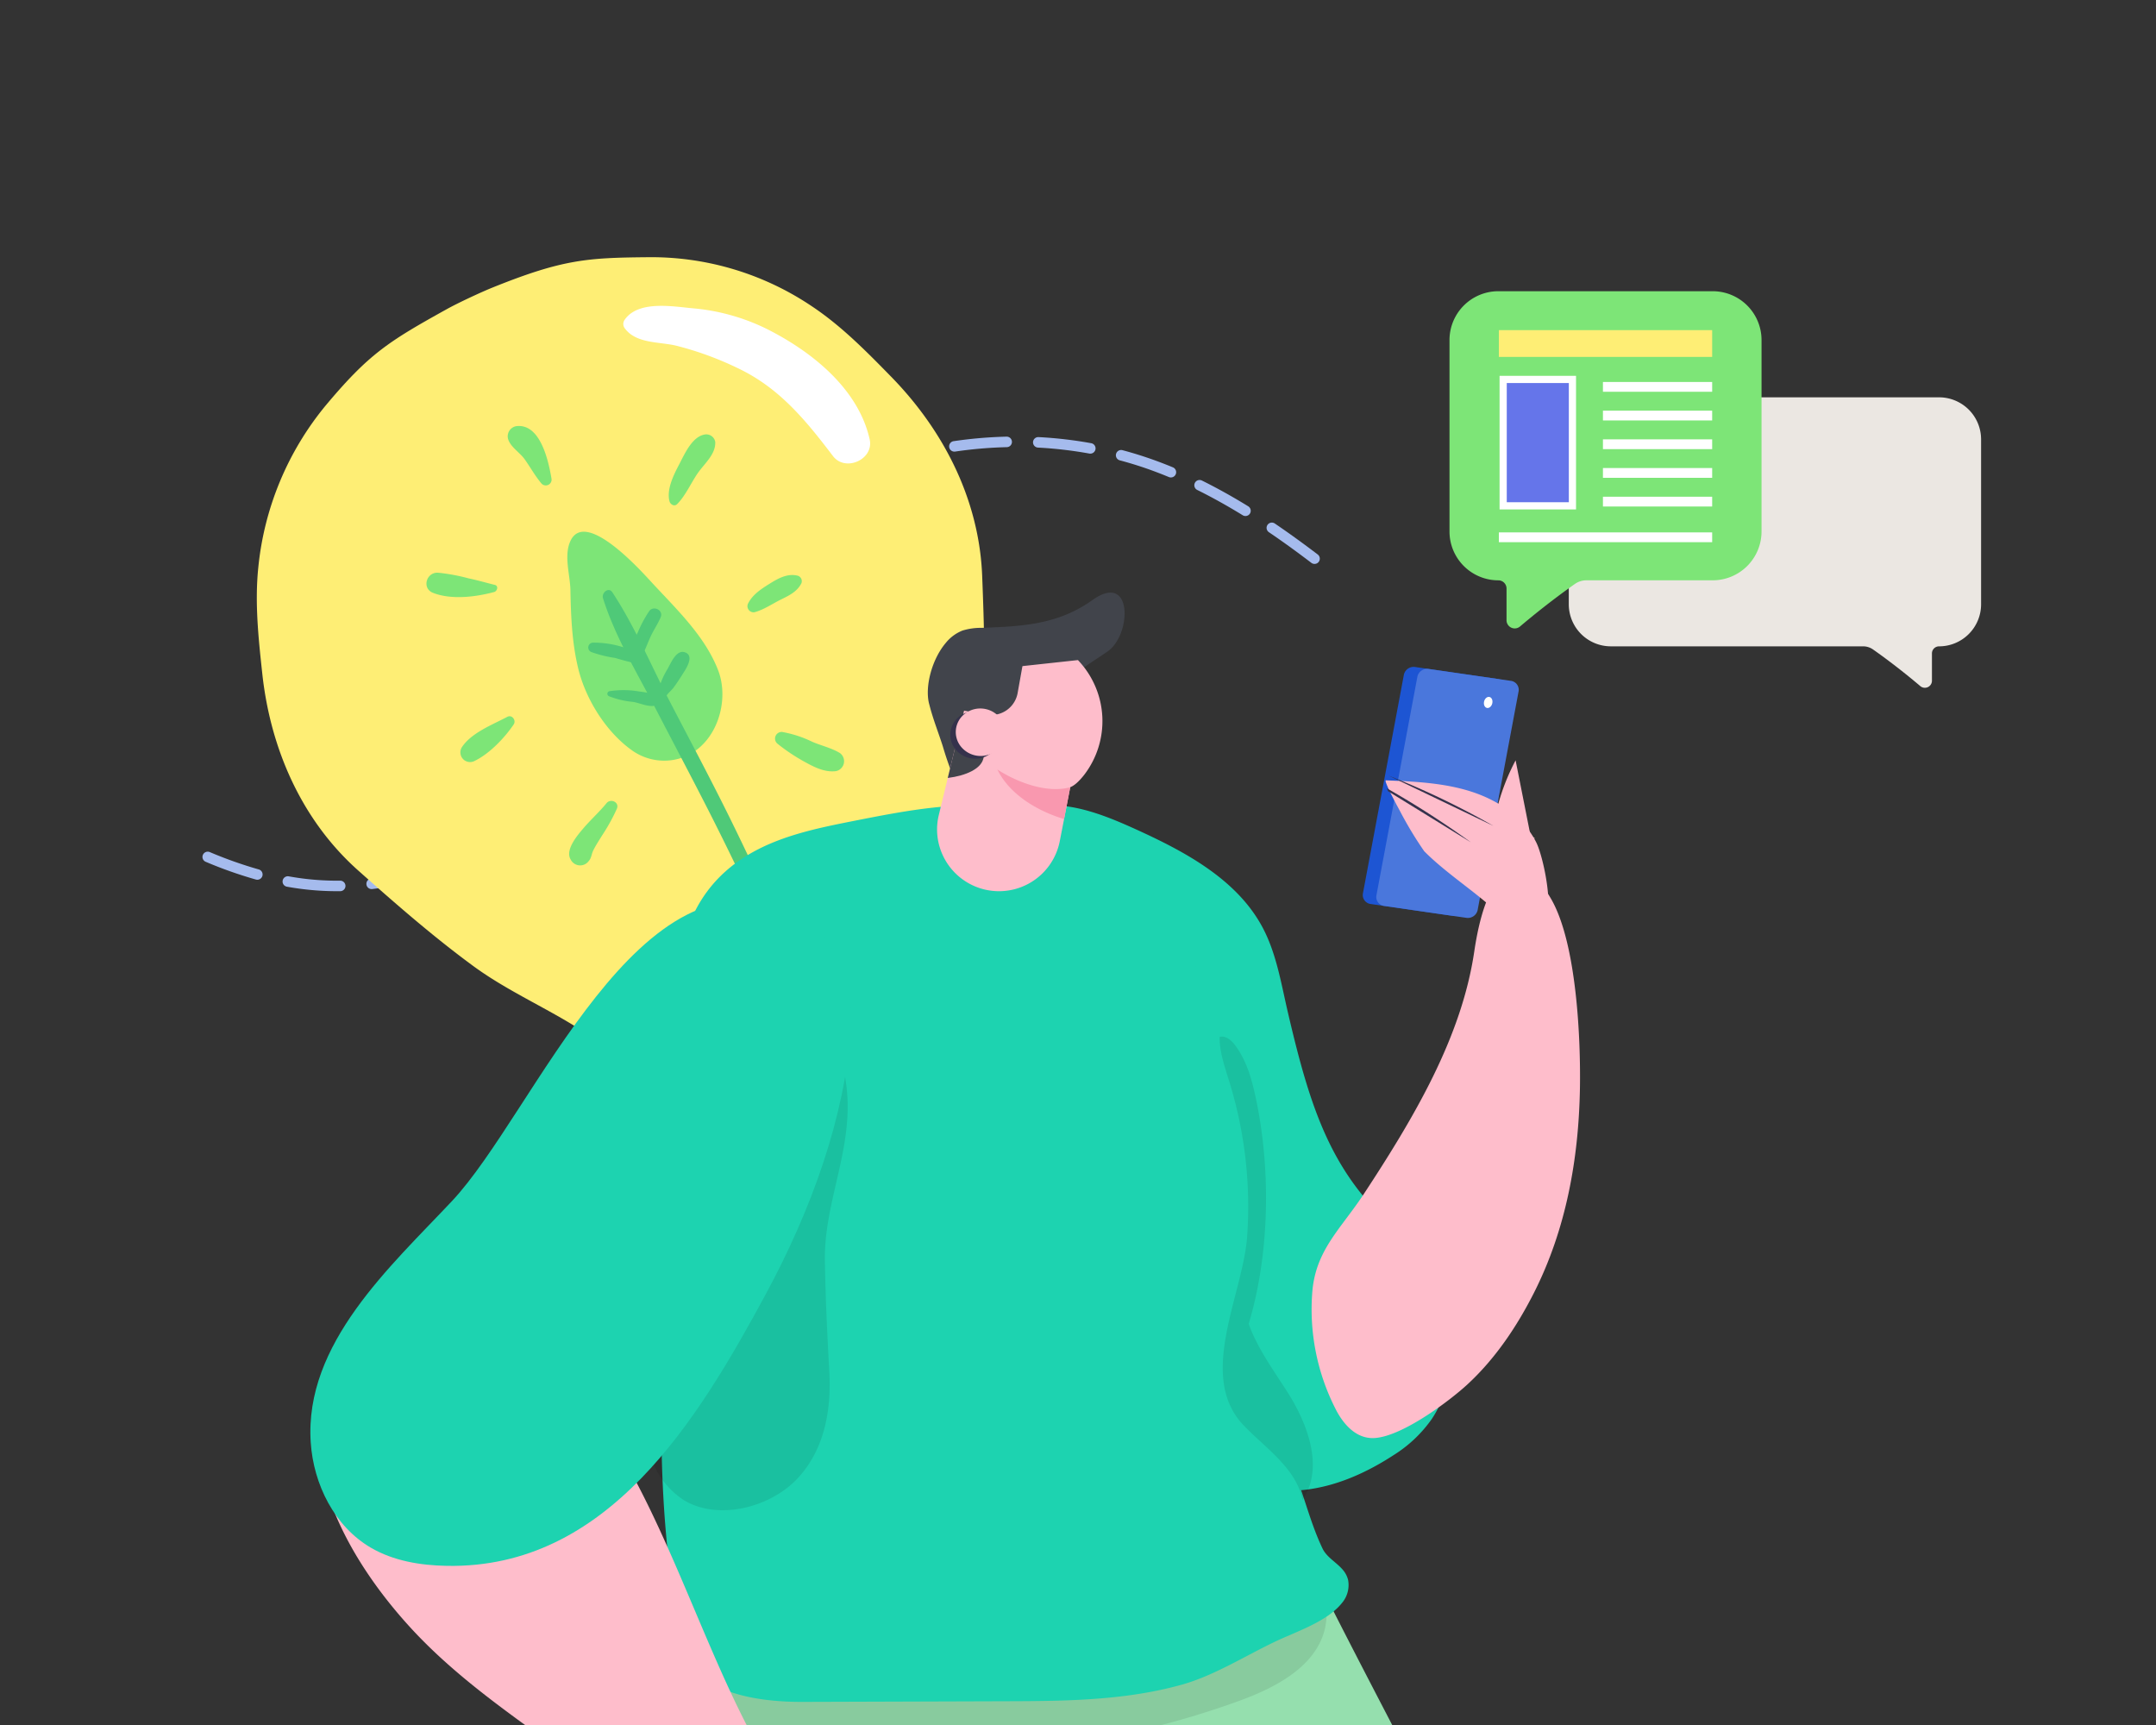
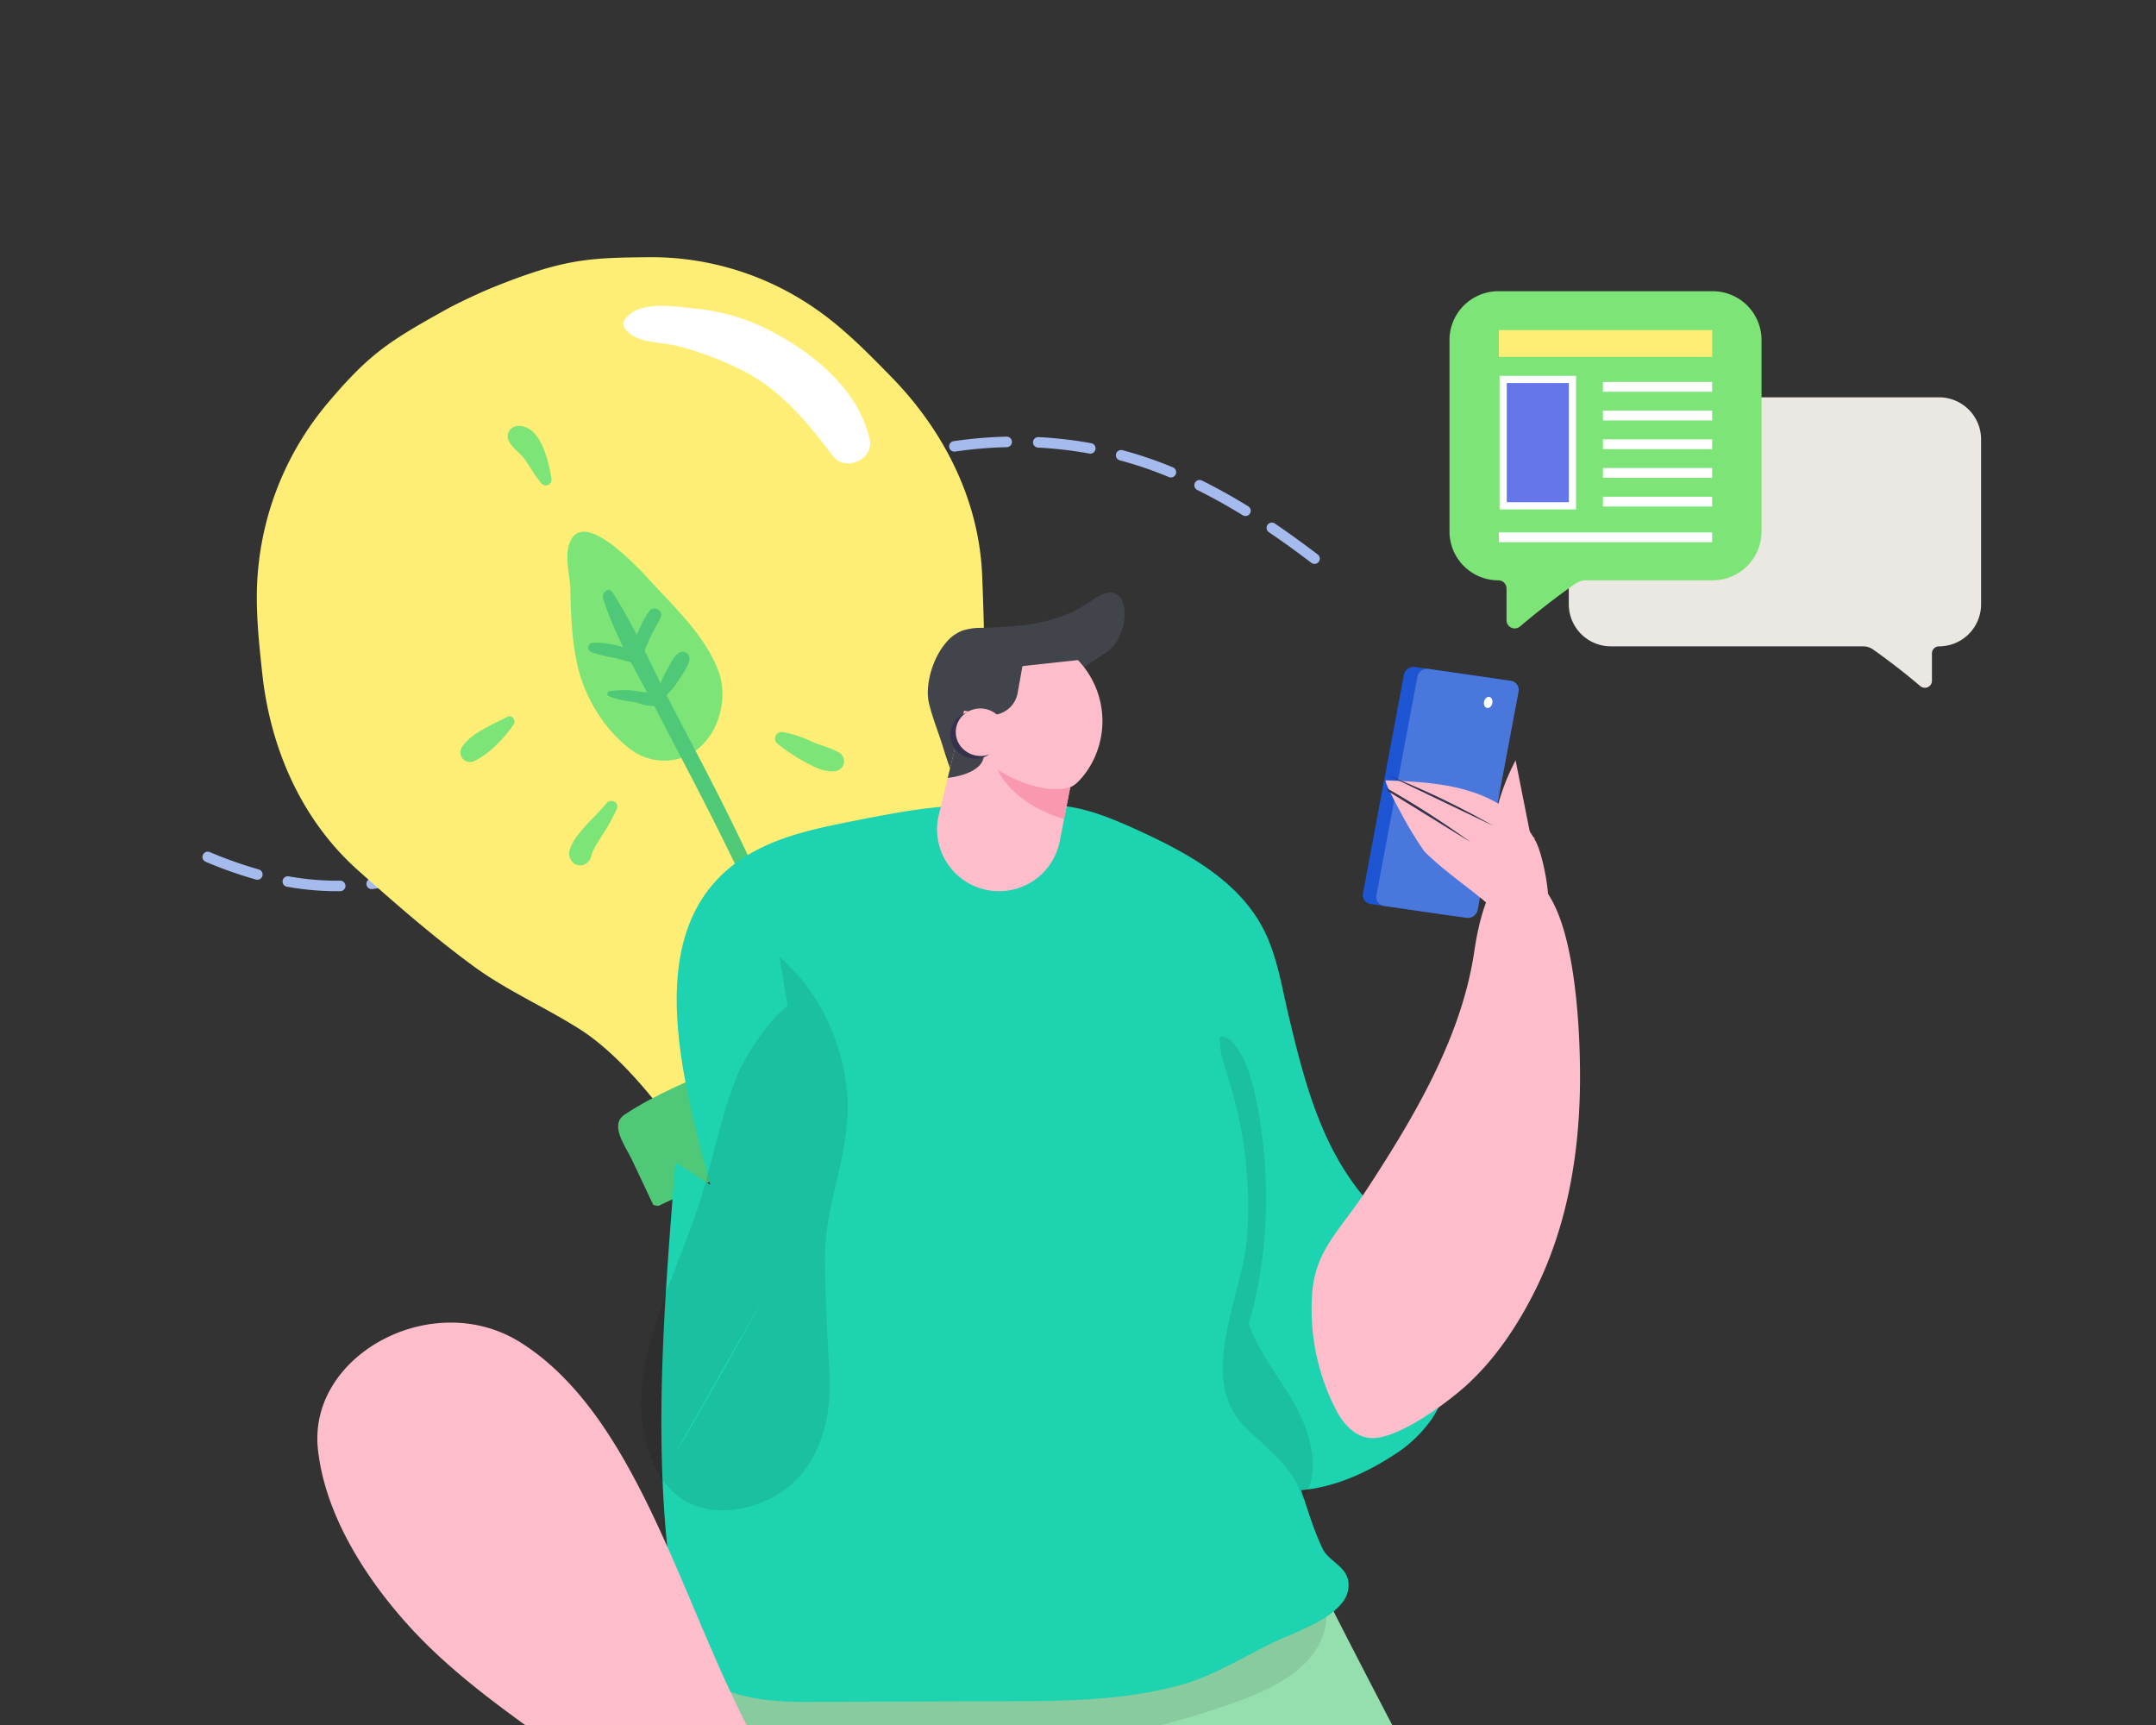
<svg xmlns="http://www.w3.org/2000/svg" id="Layer_1" data-name="Layer 1" viewBox="0 0 500 400">
  <rect x="0" y="0" width="500" height="400" fill="#333333" stroke="none" />
  <defs>
    <style>.cls-1{fill:none;}.cls-2{clip-path:url(#clip-path);}.cls-3{fill:#a5bbed;}.cls-4{fill:#feee75;}.cls-5{fill:#7de577;}.cls-6{fill:#4fc978;}.cls-7{fill:#00421c;}.cls-8{fill:#fff;}.cls-9{fill:#1dd3b0;}.cls-10{fill:#95dfae;}.cls-11{opacity:0.09;isolation:isolate;}.cls-12{fill:#febdcb;}.cls-13{fill:#1d55d3;}.cls-14{fill:#4a77dc;}.cls-15{fill:#35324c;}.cls-16{fill:#41444b;}.cls-17{fill:#f998af;}.cls-18{fill:#ebe7e2;}.cls-19{fill:#6575ea;stroke:#fff;stroke-miterlimit:10;stroke-width:1.669px;}</style>
    <clipPath id="clip-path">
      <rect class="cls-1" x="38.873" y="44.402" width="478.255" height="357.186" />
    </clipPath>
  </defs>
  <g id="Groupe_6837" data-name="Groupe 6837">
    <g class="cls-2">
      <g id="Groupe_6836" data-name="Groupe 6836">
        <g id="Groupe_6835" data-name="Groupe 6835">
          <g id="Groupe_6586" data-name="Groupe 6586">
            <g id="Groupe_6585" data-name="Groupe 6585">
              <path id="Tracé_7326" data-name="Tracé 7326" class="cls-3" d="M70.106,203.697a62.887,62.887,0,0,0,8.781.517,1.219,1.219,0,0,1,.024,2.438,65.199,65.199,0,0,1-9.121-.538q-1.627-.211-3.232-.5a1.219,1.219,0,1,1,.427-2.4Q68.537,203.492,70.106,203.697Z" />
              <path id="Tracé_7327" data-name="Tracé 7327" class="cls-3" d="M295.661,121.406c3.173,2.151,6.423,4.5,9.934,7.169a1.219,1.219,0,0,1-1.477,1.94h0c-3.475-2.647-6.689-4.967-9.824-7.091a1.219,1.219,0,1,1,1.323-2.048Q295.639,121.39,295.661,121.406Z" />
              <path id="Tracé_7328" data-name="Tracé 7328" class="cls-3" d="M277.106,113.066a1.219,1.219,0,0,1,1.63-1.638c3.5,1.733,7.119,3.745,10.743,5.976a1.218,1.218,0,0,1-1.278,2.074h0c-3.56-2.191-7.108-4.164-10.547-5.866A1.216,1.216,0,0,1,277.106,113.066Z" />
              <path id="Tracé_7329" data-name="Tracé 7329" class="cls-3" d="M97.718,201.201a1.2,1.2,0,0,1,1.515.765l.011.035a1.214,1.214,0,0,1-.792,1.523l-.008.003a67.887,67.887,0,0,1-12.106,2.63,1.218,1.218,0,0,1-1.237-.662,1.187,1.187,0,0,1-.119-.4,1.219,1.219,0,0,1,1.06-1.358A65.769,65.769,0,0,0,97.718,201.201Z" />
              <path id="Tracé_7330" data-name="Tracé 7330" class="cls-3" d="M103.808,200.285a1.218,1.218,0,0,1,.622-1.606l.001-.001q1.49-.66,2.948-1.39a63.201,63.201,0,0,0,7.481-4.419,1.216,1.216,0,0,1,1.692.307l.002.003a1.231,1.231,0,0,1-.311,1.7,65.463,65.463,0,0,1-7.77,4.592q-1.509.757-3.058,1.439a1.217,1.217,0,0,1-1.581-.568A.35.35,0,0,1,103.808,200.285Z" />
              <path id="Tracé_7331" data-name="Tracé 7331" class="cls-3" d="M120.403,190.192a1.182,1.182,0,0,1-.167-.249,1.218,1.218,0,0,1,.294-1.468,83.186,83.186,0,0,0,8.456-8.5,1.218,1.218,0,1,1,1.838,1.6h0a84.794,84.794,0,0,1-8.7,8.75,1.217,1.217,0,0,1-1.716-.128Z" />
              <path id="Tracé_7332" data-name="Tracé 7332" class="cls-3" d="M196.152,112.004q-2.2.971-4.343,2.046c-2.157,1.082-4.287,2.255-6.331,3.487a1.22,1.22,0,0,1-1.674-.415.93.93,0,0,1-.045-.083,1.217,1.217,0,0,1,.461-1.587c2.1-1.265,4.283-2.469,6.5-3.579q2.2-1.1,4.453-2.1a1.159,1.159,0,0,1,1.607.623,1.219,1.219,0,0,1-.625,1.607Z" />
              <path id="Tracé_7333" data-name="Tracé 7333" class="cls-3" d="M179.451,121.499a88.869,88.869,0,0,0-9.272,7.631,1.217,1.217,0,0,1-1.72-.047l-.002-.002a1.235,1.235,0,0,1-.2-.29,1.218,1.218,0,0,1,.252-1.431,90.976,90.976,0,0,1,9.527-7.844,1.219,1.219,0,0,1,1.441,1.966l-.023.017Z" />
              <path id="Tracé_7334" data-name="Tracé 7334" class="cls-3" d="M214.424,106.021a99.182,99.182,0,0,0-11.564,3.32,1.219,1.219,0,0,1-1.5-.6,1.519,1.519,0,0,1-.061-.143,1.218,1.218,0,0,1,.742-1.554,101.92,101.92,0,0,1,11.847-3.4,1.219,1.219,0,0,1,.531,2.38h0Z" />
              <path id="Tracé_7335" data-name="Tracé 7335" class="cls-3" d="M240.725,103.789a1.218,1.218,0,1,1,.127-2.433,96.393,96.393,0,0,1,12.247,1.422,1.22,1.22,0,0,1-.436,2.4h0A94.043,94.043,0,0,0,240.725,103.789Z" />
              <path id="Tracé_7336" data-name="Tracé 7336" class="cls-3" d="M144.97,160.104a1.235,1.235,0,0,1-.419-.472,1.219,1.219,0,0,1,.072-1.215l.847-1.291c1.953-2.969,3.909-5.941,5.915-8.874a1.219,1.219,0,1,1,2.045,1.328q-.016.025-.034.049c-2,2.92-3.945,5.879-5.89,8.837l-.848,1.289A1.219,1.219,0,0,1,144.97,160.104Z" />
              <path id="Tracé_7337" data-name="Tracé 7337" class="cls-3" d="M221.524,104.71a1.22,1.22,0,1,1-.354-2.414h0a101.225,101.225,0,0,1,12.282-1.045,1.219,1.219,0,0,1,.057,2.437A98.249,98.249,0,0,0,221.524,104.71Z" />
              <path id="Tracé_7338" data-name="Tracé 7338" class="cls-3" d="M142.274,164.166a1.214,1.214,0,0,1,.332,1.685l-.006.009c-2.675,3.965-4.937,7.135-7.117,9.981a1.22,1.22,0,0,1-1.935-1.485c2.15-2.8,4.385-5.936,7.035-9.86a1.218,1.218,0,0,1,1.691-.329Z" />
              <path id="Tracé_7339" data-name="Tracé 7339" class="cls-3" d="M59.984,201.599a1.218,1.218,0,0,1-.609,2.359q-.026-.007-.052-.015a98.278,98.278,0,0,1-11.618-4.106,1.22,1.22,0,0,1-.655-1.596l.002-.004a1.219,1.219,0,0,1,1.596-.653l.004.002A96.898,96.898,0,0,0,59.984,201.599Z" />
              <path id="Tracé_7340" data-name="Tracé 7340" class="cls-3" d="M165.063,132.581a1.22,1.22,0,0,1,.094,1.72c-2.475,2.765-4.95,5.837-7.565,9.392a1.218,1.218,0,0,1-1.963-1.443c2.662-3.621,5.185-6.751,7.714-9.573a1.217,1.217,0,0,1,1.718-.097Z" />
              <path id="Tracé_7341" data-name="Tracé 7341" class="cls-3" d="M268.01,106.812q2.018.736,4,1.557a1.219,1.219,0,0,1-.933,2.253q-1.932-.8-3.9-1.523c-2.436-.889-4.95-1.68-7.471-2.35a1.218,1.218,0,0,1,.597-2.362l.029.008C262.922,105.084,265.506,105.899,268.01,106.812Z" />
            </g>
          </g>
          <g id="Groupe_6601" data-name="Groupe 6601">
            <path id="Tracé_7342" data-name="Tracé 7342" class="cls-4" d="M226.241,224.47c-2.034-8.579-3.769-19.272-2.662-28.076,1.192-9.465,3.841-18.75,4.359-28.286.627-11.54.293-23.086-.162-34.6-.7-17.622-8.922-33.7-21.115-46.162-5.76-5.886-11.577-11.819-18.475-16.388a66.68,66.68,0,0,0-38.092-11.314c-13.9.131-19.629.478-35.952,7.067-2.687,1.084-7.95,3.545-10.483,4.952-13.546,7.516-18.081,10.37-28.104,22.333a69.825,69.825,0,0,0-15.649,37.548c-.854,8.23.034,16.49.922,24.679,1.882,17.335,9.07,33.9,22.24,45.63,8.606,7.668,17.312,15.259,26.622,22.106,7.693,5.658,16.548,9.51,24.615,14.6,7.5,4.737,14.658,12.871,19.992,19.891Z" />
            <g id="Groupe_6587" data-name="Groupe 6587">
-               <path id="Tracé_7343" data-name="Tracé 7343" class="cls-5" d="M174.987,141.964c2.158-.583,4.078-1.931,6.073-2.917,1.893-.934,3.843-1.857,4.8-3.816a1.329,1.329,0,0,0-.777-1.712l-.009-.003c-2.362-.642-4.56.571-6.539,1.807s-4.079,2.575-5.105,4.745a1.426,1.426,0,0,0,1.556,1.9Z" />
-             </g>
+               </g>
            <path id="Tracé_7344" data-name="Tracé 7344" class="cls-5" d="M134.119,155.104c-1.466-5.969-1.714-12.135-1.832-18.253-.069-3.565-1.573-7.989,0-11.4,3.517-7.62,16.693,7.267,19.054,9.82,5.629,6.084,12.125,12.227,15.189,20.113,2.687,6.917-.116,16.625-7.339,19.915a12.815,12.815,0,0,1-12.655-1.328C140.571,169.731,135.859,162.181,134.119,155.104Z" />
            <path id="Tracé_7345" data-name="Tracé 7345" class="cls-6" d="M244.075,234.296c.088-2.709-2.679-5.96-4.023-8.779-1.043-2.181-1.712-4.833-3.345-6.676-2.273-2.566-4.082-.774-6.919.406-13.167,5.475-26.123,11.378-39.027,17.484-7.5,3.548-14.983,7.231-22.616,10.373-7.806,3.214-16.211,6.672-23.266,11.338-3.64,2.407.147,7.259,1.683,10.508q2.46,5.214,4.923,10.426c.35.118,1.208.391,1.469.129l39.082-18.448c16.457-7.768,33.539-14.824,49.59-23.407C243.364,236.719,244.034,235.567,244.075,234.296Z" />
            <g id="Groupe_6588" data-name="Groupe 6588">
              <path id="Tracé_7346" data-name="Tracé 7346" class="cls-6" d="M139.846,138.727c2.763,8.819,7.844,17.2,12.085,25.382,4.614,8.9,9.325,17.744,13.828,26.7,4.457,8.862,8.685,17.839,12.874,26.829,3.779,8.11,6.916,18.29,12.7,25.164a.77.77,0,0,0,1.341-.614c-.743-4.05-2.721-7.681-4.393-11.418q-3.26-7.282-6.558-14.547c-4.108-9.029-8.259-18.037-12.657-26.928-4.44-8.983-9.163-17.827-13.783-26.718-4.341-8.349-8.081-17.365-13.264-25.221-.88-1.334-2.57.113-2.175,1.374Z" />
            </g>
            <g id="Groupe_6589" data-name="Groupe 6589">
              <path id="Tracé_7347" data-name="Tracé 7347" class="cls-6" d="M137.125,151.196a28.968,28.968,0,0,0,5.579,1.379,54.83,54.83,0,0,0,5.313,1.361.8.8,0,0,0,.8-1.112c-.824-1.6-2.838-2.338-4.467-2.8a22.828,22.828,0,0,0-6.716-1.007,1.133,1.133,0,0,0-.506,2.179Z" />
            </g>
            <g id="Groupe_6590" data-name="Groupe 6590">
              <path id="Tracé_7348" data-name="Tracé 7348" class="cls-6" d="M141.232,161.444a20.264,20.264,0,0,0,5.566,1.314c1.574.229,4.075,1.5,5.572.681a.787.787,0,0,0,.445-.83c-.506-1.908-3-2.035-4.64-2.279a21.4,21.4,0,0,0-6.828-.053.611.611,0,0,0-.115,1.167Z" />
            </g>
            <g id="Groupe_6591" data-name="Groupe 6591">
              <path id="Tracé_7349" data-name="Tracé 7349" class="cls-6" d="M148.845,152.196c.774-1.448,1.318-3.011,2-4.506.713-1.564,1.715-2.993,2.378-4.578.681-1.628-1.671-2.78-2.671-1.4a28.989,28.989,0,0,0-2.625,4.9,10.721,10.721,0,0,0-1.163,5.112,1.159,1.159,0,0,0,2.08.478Z" />
            </g>
            <g id="Groupe_6592" data-name="Groupe 6592">
              <path id="Tracé_7350" data-name="Tracé 7350" class="cls-6" d="M154.65,161.187c.275-.433,1.138-1.175,1.563-1.751.7-.947,1.342-1.917,1.965-2.912.718-1.139,3.035-4.381.709-5.246-2.074-.771-3.347,2.632-4.136,3.945a17.822,17.822,0,0,0-1.5,3.094,6.2,6.2,0,0,0-.273,1.4,2.473,2.473,0,0,0-.022.614c.036.22.153.973.136.277.02.781,1.045,1.388,1.562.58Z" />
            </g>
            <g id="Groupe_6593" data-name="Groupe 6593">
              <path id="Tracé_7351" data-name="Tracé 7351" class="cls-7" d="M231.519,190.475a.049.049,0,1,0-.064-.024A.049.049,0,0,0,231.519,190.475Z" />
            </g>
            <g id="Groupe_6594" data-name="Groupe 6594">
              <path id="Tracé_7352" data-name="Tracé 7352" class="cls-5" d="M127.904,111.039c-.673-4.027-2.545-12.926-8.178-12.219a2.388,2.388,0,0,0-1.774,3.319c.719,1.709,2.642,2.838,3.736,4.376,1.32,1.858,2.4,3.839,3.877,5.594a1.343,1.343,0,0,0,2.339-1.07Z" />
            </g>
            <g id="Groupe_6595" data-name="Groupe 6595">
-               <path id="Tracé_7353" data-name="Tracé 7353" class="cls-5" d="M114.754,135.628c-2.031-.5-4.009-1.088-6.06-1.509a44.052,44.052,0,0,0-7.163-1.323c-2.7-.087-3.746,3.663-1.088,4.687,4.287,1.649,9.843.952,14.148-.2.728-.195,1.094-1.428.163-1.657Z" />
-             </g>
+               </g>
            <g id="Groupe_6596" data-name="Groupe 6596">
-               <path id="Tracé_7354" data-name="Tracé 7354" class="cls-5" d="M157.025,116.91c1.937-1.944,3.178-4.826,4.729-7.1s4.248-4.427,4.12-7.322a2.1,2.1,0,0,0-2.407-1.736c-3,.481-4.729,4.606-6.008,7.028-1.241,2.351-2.923,5.748-2.193,8.47.192.71,1.12,1.3,1.759.655Z" />
-             </g>
+               </g>
            <g id="Groupe_6597" data-name="Groupe 6597">
              <path id="Tracé_7355" data-name="Tracé 7355" class="cls-5" d="M117.665,166.216c-3.447,1.837-8.268,3.653-10.517,7a2.246,2.246,0,0,0,2.753,3.312c3.529-1.652,7.059-5.341,9.231-8.545.633-.935-.385-2.341-1.467-1.764Z" />
            </g>
            <g id="Groupe_6598" data-name="Groupe 6598">
              <path id="Tracé_7356" data-name="Tracé 7356" class="cls-5" d="M140.662,186.245c-1.631,2-3.587,3.748-5.27,5.713-1.354,1.581-4.432,5.082-3.048,7.346a2.458,2.458,0,0,0,4.17.383c.7-.792.6-1.519,1.071-2.486.587-1.2,1.362-2.354,2.057-3.493a43.612,43.612,0,0,0,3.426-6.2c.614-1.512-1.458-2.424-2.406-1.266Z" />
            </g>
            <g id="Groupe_6599" data-name="Groupe 6599">
              <path id="Tracé_7357" data-name="Tracé 7357" class="cls-5" d="M180.369,172.505a42.919,42.919,0,0,0,6.3,4.186c2.182,1.211,4.594,2.43,7.148,2.128a2.341,2.341,0,0,0,.967-4.2c-1.941-1.176-4.28-1.7-6.369-2.589a26.439,26.439,0,0,0-7.021-2.3,1.539,1.539,0,0,0-1.03,2.771Z" />
            </g>
            <g id="Groupe_6600" data-name="Groupe 6600">
              <path id="Tracé_7358" data-name="Tracé 7358" class="cls-8" d="M144.919,76.154c2.616,3.573,8.028,3.064,11.944,4.013a74.84,74.84,0,0,1,14.338,5.25c9.609,4.579,15.718,12.119,21.983,20.345,2.862,3.76,9.549.772,8.5-3.893-2.665-11.916-13.741-20.573-24.155-25.744a48.3,48.3,0,0,0-16.976-4.646c-4.718-.445-12.63-1.848-15.721,2.725a1.64,1.64,0,0,0,.083,1.95Z" />
            </g>
          </g>
          <g id="Groupe_6604" data-name="Groupe 6604">
            <g id="Groupe_6603" data-name="Groupe 6603">
              <g id="Groupe_6602" data-name="Groupe 6602">
                <path id="Tracé_7359" data-name="Tracé 7359" class="cls-9" d="M298.188,232.618q.243,1.1.5,2.2c5.276,22.6,10.2,38.058,26.425,51.477,5.114,4.235,8.005,11.737,9.732,17.79,2.377,8.333,2.059,17.758-2.836,25.008a30.626,30.626,0,0,1-8.778,8.3c-43.686,28.506-69.884-22.945-78-55.445-6.28-25.2-6.278-44.845-16.889-69.24-1.713-3.939-3.463-8.1-3.018-12.371.794-7.629,8.626-12.985,16.274-13.565s15.066,2.455,22.046,5.633c11.488,5.231,23.423,11.686,29.274,22.87C295.719,220.649,296.875,226.679,298.188,232.618Z" />
              </g>
            </g>
          </g>
          <g id="Groupe_6607" data-name="Groupe 6607">
            <g id="Groupe_6606" data-name="Groupe 6606">
              <g id="Groupe_6605" data-name="Groupe 6605">
                <path id="Tracé_7360" data-name="Tracé 7360" class="cls-10" d="M390.697,581.79c-9.068-78.048-48.678-143.294-83.352-211.939q-3.031-5.986-5.992-12.012-1.452-2.943-2.883-5.906c-8.134-16.818-11.475-23.864-29.068-21.518-2.612.352-5.536.909-8.843,1.664a166.656,166.656,0,0,1-82.855-2.174c-20.822,29.141-27.894,58.878-27.928,89.086-.026,17.315,2.274,34.788,5.628,52.388,5.668,29.764,22.6,65.315,21.63,95.395-.987,29.931-49.95,74.426-66.372,97.417-14.3,20.019-25.41,42.065-39.221,62.157-14.894,21.667-31.224,44.1,8.486,53.124,3.516.8,7.295,1.418,10.646.089,2.491-.987,4.452-2.94,6.338-4.842,34.522-34.81,75.741-61.781,109.152-99.143,23.936-26.98,53.17-57.691,57.34-95.006,1.637-14.736-.272-29.73-2.341-44.334-.543-3.825-2.313-18.474-3.294-31.978.192.6.391,1.207.59,1.81,9.8,30.241,22.015,59.554,32.879,89.364,3.878,10.646,7.584,21.359,10.945,32.2q11.275,36.333,19.939,73.4c5.767,24.673,8.664,49.9,17.613,73.515,7.663,20.218,23.9,10.791,40.735,7.086,1.995-.438,4.11-1.021,5.442-2.572,1.3-1.512,1.578-3.626,1.79-5.608C394.49,710.722,397.99,644.553,390.697,581.79Zm-132.531-102.138-1.074,10.116C257.046,484.79,257.344,481.024,258.166,479.652Z" />
              </g>
            </g>
          </g>
          <g id="Groupe_6610" data-name="Groupe 6610" class="cls-11">
            <g id="Groupe_6609" data-name="Groupe 6609">
              <g id="Groupe_6608" data-name="Groupe 6608">
                <path id="Tracé_7361" data-name="Tracé 7361" d="M307.346,377.265c-1.849,9.04-11.413,14.051-20.094,17.184a201.585,201.585,0,0,1-43.89,10.527c-15.446,1.88-32.32-.253-47.959-.645-7.3-.183-9.22,4.067-15.317,7.5-6,3.375-12.41,6.423-19.4,6.749-10.71.5-10.97-4.39-10.228-13.017a161.307,161.307,0,0,1,4.216-25.473,154.039,154.039,0,0,1,23.033-50.181,162.045,162.045,0,0,0,82.857,2.236c3.3-.781,6.23-1.355,8.839-1.713a91.264,91.264,0,0,1,8.316,5.09,100.165,100.165,0,0,1,23.501,22.968l.129.172c2.738,3.685,5.162,7.943,5.993,12.366A16.024,16.024,0,0,1,307.346,377.265Z" />
              </g>
            </g>
          </g>
          <g id="Groupe_6616" data-name="Groupe 6616">
            <g id="Groupe_6615" data-name="Groupe 6615">
              <g id="Groupe_6614" data-name="Groupe 6614">
                <path id="Tracé_7363" data-name="Tracé 7363" class="cls-9" d="M311.454,364.064c-1.47-1.781-3.755-2.9-4.762-5.019-4.084-8.6-5.05-17.38-10.756-25.927-3.482-5.217-8.344-9.49-9.848-15.761-4.615-19.24,7.851-39.918,2.3-60.265-7.757-28.428-18.312-64.3-53.505-69.692-12.185-1.869-24.576.528-36.67,2.916-8.673,1.712-17.554,3.505-25.085,8.134-25.164,15.47-15.189,50.806-8.417,76.252l-8.072-5.129c-2.958,37.221-6.226,75.4,1.669,111.9,2.354,10.878,16.626,13.2,27.755,13.168l48.906-.157c13.1-.043,26.5-.293,39.2-3.863,7.306-2.054,14.493-6.57,21.336-9.854,4.991-2.4,12.178-4.665,15.679-9.021a6.442,6.442,0,0,0,1.462-5.355A5.6,5.6,0,0,0,311.454,364.064Z" />
              </g>
            </g>
          </g>
          <g id="Groupe_6619" data-name="Groupe 6619" class="cls-11">
            <g id="Groupe_6618" data-name="Groupe 6618">
              <g id="Groupe_6617" data-name="Groupe 6617">
                <path id="Tracé_7364" data-name="Tracé 7364" d="M298.719,323.035c-3.265-5.17-7.146-10.4-9.127-16.05,4.853-16.211,5.131-35.453,1.78-51.71-.938-4.551-2.134-9.2-4.972-12.952-.847-1.12-2.159-2.248-3.549-1.881-.064,3.387,1.1,6.667,2.093,9.918a97.845,97.845,0,0,1,4.244,36.856c-1.237,13.724-11.62,32.214-.614,43.48,5.171,5.294,12.066,9.885,13.495,17.146C307.025,340.513,303.445,330.515,298.719,323.035Z" />
              </g>
            </g>
          </g>
          <g id="Groupe_6622" data-name="Groupe 6622" class="cls-11">
            <g id="Groupe_6621" data-name="Groupe 6621">
              <g id="Groupe_6620" data-name="Groupe 6620">
                <path id="Tracé_7365" data-name="Tracé 7365" d="M191.299,292.311c-.219-13.7,6.682-25.962,5.029-40.154-1.33-11.42-6.619-22.568-15.533-30.232l1.858,11.345c-4.835,3.66-10.073,12.1-11.732,16.228-3.852,9.59-5.6,19.683-8.729,29.461-6.265,19.593-18.532,39.91-11.271,58.975a19.273,19.273,0,0,0,7.584,9.873c8.029,4.947,20.261,1.737,26.551-5.078s7.748-16.044,7.27-24.656C191.834,309.189,191.435,300.816,191.299,292.311Z" />
              </g>
            </g>
          </g>
          <g id="Groupe_6625" data-name="Groupe 6625">
            <g id="Groupe_6624" data-name="Groupe 6624">
              <g id="Groupe_6623" data-name="Groupe 6623">
                <path id="Tracé_7366" data-name="Tracé 7366" class="cls-12" d="M355.063,194.347q-1.79-9.018-3.578-18.036a50.4,50.4,0,0,0-4.349,11.356,2.049,2.049,0,0,0-.068,1.065,2.271,2.271,0,0,0,1.17,1.145l7.794,4.548Z" />
              </g>
            </g>
          </g>
          <g id="Groupe_6720" data-name="Groupe 6720">
            <g id="Groupe_6672" data-name="Groupe 6672">
              <g id="Groupe_6648" data-name="Groupe 6648">
                <g id="Groupe_6647" data-name="Groupe 6647">
                  <g id="Groupe_6646" data-name="Groupe 6646">
                    <g id="Groupe_6645" data-name="Groupe 6645">
                      <g id="Groupe_6644" data-name="Groupe 6644">
                        <g id="Groupe_6643" data-name="Groupe 6643">
                          <g id="Groupe_6642" data-name="Groupe 6642">
                            <g id="Groupe_6641" data-name="Groupe 6641">
                              <g id="Groupe_6640" data-name="Groupe 6640">
                                <g id="Groupe_6639" data-name="Groupe 6639">
                                  <g id="Groupe_6638" data-name="Groupe 6638">
                                    <g id="Groupe_6637" data-name="Groupe 6637">
                                      <g id="Groupe_6636" data-name="Groupe 6636">
                                        <g id="Groupe_6635" data-name="Groupe 6635">
                                          <g id="Groupe_6634" data-name="Groupe 6634">
                                            <g id="Groupe_6633" data-name="Groupe 6633">
                                              <g id="Groupe_6632" data-name="Groupe 6632">
                                                <g id="Groupe_6631" data-name="Groupe 6631">
                                                  <g id="Groupe_6630" data-name="Groupe 6630">
                                                    <g id="Groupe_6629" data-name="Groupe 6629">
                                                      <g id="Groupe_6628" data-name="Groupe 6628">
                                                        <g id="Groupe_6627" data-name="Groupe 6627">
                                                          <g id="Groupe_6626" data-name="Groupe 6626">
                                                            <path id="Tracé_7367" data-name="Tracé 7367" class="cls-13" d="M317.99,209.638l18.852,2.726a2.326,2.326,0,0,0,2.692-1.7l9.534-50.891a2.107,2.107,0,0,0-1.825-2.355q-.053-.007-.107-.011l-18.852-2.726a2.328,2.328,0,0,0-2.693,1.7l-9.533,50.891a2.107,2.107,0,0,0,1.825,2.355Q317.936,209.634,317.99,209.638Z" />
                                                          </g>
                                                        </g>
                                                      </g>
                                                    </g>
                                                  </g>
                                                </g>
                                              </g>
                                            </g>
                                          </g>
                                        </g>
                                      </g>
                                    </g>
                                  </g>
                                </g>
                              </g>
                            </g>
                          </g>
                        </g>
                      </g>
                    </g>
                  </g>
                </g>
              </g>
              <g id="Groupe_6671" data-name="Groupe 6671">
                <g id="Groupe_6670" data-name="Groupe 6670">
                  <g id="Groupe_6669" data-name="Groupe 6669">
                    <g id="Groupe_6668" data-name="Groupe 6668">
                      <g id="Groupe_6667" data-name="Groupe 6667">
                        <g id="Groupe_6666" data-name="Groupe 6666">
                          <g id="Groupe_6665" data-name="Groupe 6665">
                            <g id="Groupe_6664" data-name="Groupe 6664">
                              <g id="Groupe_6663" data-name="Groupe 6663">
                                <g id="Groupe_6662" data-name="Groupe 6662">
                                  <g id="Groupe_6661" data-name="Groupe 6661">
                                    <g id="Groupe_6660" data-name="Groupe 6660">
                                      <g id="Groupe_6659" data-name="Groupe 6659">
                                        <g id="Groupe_6658" data-name="Groupe 6658">
                                          <g id="Groupe_6657" data-name="Groupe 6657">
                                            <g id="Groupe_6656" data-name="Groupe 6656">
                                              <g id="Groupe_6655" data-name="Groupe 6655">
                                                <g id="Groupe_6654" data-name="Groupe 6654">
                                                  <g id="Groupe_6653" data-name="Groupe 6653">
                                                    <g id="Groupe_6652" data-name="Groupe 6652">
                                                      <g id="Groupe_6651" data-name="Groupe 6651">
                                                        <g id="Groupe_6650" data-name="Groupe 6650">
                                                          <g id="Groupe_6649" data-name="Groupe 6649">
                                                            <path id="Tracé_7368" data-name="Tracé 7368" class="cls-13" d="M341.034,162.296c-.133.708.192,1.344.726,1.422s1.074-.435,1.207-1.143-.193-1.345-.726-1.422S341.166,161.584,341.034,162.296Z" />
                                                          </g>
                                                        </g>
                                                      </g>
                                                    </g>
                                                  </g>
                                                </g>
                                              </g>
                                            </g>
                                          </g>
                                        </g>
                                      </g>
                                    </g>
                                  </g>
                                </g>
                              </g>
                            </g>
                          </g>
                        </g>
                      </g>
                    </g>
                  </g>
                </g>
              </g>
            </g>
            <g id="Groupe_6719" data-name="Groupe 6719">
              <g id="Groupe_6695" data-name="Groupe 6695">
                <g id="Groupe_6694" data-name="Groupe 6694">
                  <g id="Groupe_6693" data-name="Groupe 6693">
                    <g id="Groupe_6692" data-name="Groupe 6692">
                      <g id="Groupe_6691" data-name="Groupe 6691">
                        <g id="Groupe_6690" data-name="Groupe 6690">
                          <g id="Groupe_6689" data-name="Groupe 6689">
                            <g id="Groupe_6688" data-name="Groupe 6688">
                              <g id="Groupe_6687" data-name="Groupe 6687">
                                <g id="Groupe_6686" data-name="Groupe 6686">
                                  <g id="Groupe_6685" data-name="Groupe 6685">
                                    <g id="Groupe_6684" data-name="Groupe 6684">
                                      <g id="Groupe_6683" data-name="Groupe 6683">
                                        <g id="Groupe_6682" data-name="Groupe 6682">
                                          <g id="Groupe_6681" data-name="Groupe 6681">
                                            <g id="Groupe_6680" data-name="Groupe 6680">
                                              <g id="Groupe_6679" data-name="Groupe 6679">
                                                <g id="Groupe_6678" data-name="Groupe 6678">
                                                  <g id="Groupe_6677" data-name="Groupe 6677">
                                                    <g id="Groupe_6676" data-name="Groupe 6676">
                                                      <g id="Groupe_6675" data-name="Groupe 6675">
                                                        <g id="Groupe_6674" data-name="Groupe 6674">
                                                          <g id="Groupe_6673" data-name="Groupe 6673">
                                                            <path id="Tracé_7369" data-name="Tracé 7369" class="cls-14" d="M321.119,210.089l18.852,2.727a2.328,2.328,0,0,0,2.693-1.7l9.533-50.891a2.107,2.107,0,0,0-1.825-2.355q-.053-.007-.107-.011l-18.852-2.726a2.326,2.326,0,0,0-2.692,1.7l-9.533,50.891a2.1,2.1,0,0,0,1.812,2.353Q321.06,210.084,321.119,210.089Z" />
                                                          </g>
                                                        </g>
                                                      </g>
                                                    </g>
                                                  </g>
                                                </g>
                                              </g>
                                            </g>
                                          </g>
                                        </g>
                                      </g>
                                    </g>
                                  </g>
                                </g>
                              </g>
                            </g>
                          </g>
                        </g>
                      </g>
                    </g>
                  </g>
                </g>
              </g>
              <g id="Groupe_6718" data-name="Groupe 6718">
                <g id="Groupe_6717" data-name="Groupe 6717">
                  <g id="Groupe_6716" data-name="Groupe 6716">
                    <g id="Groupe_6715" data-name="Groupe 6715">
                      <g id="Groupe_6714" data-name="Groupe 6714">
                        <g id="Groupe_6713" data-name="Groupe 6713">
                          <g id="Groupe_6712" data-name="Groupe 6712">
                            <g id="Groupe_6711" data-name="Groupe 6711">
                              <g id="Groupe_6710" data-name="Groupe 6710">
                                <g id="Groupe_6709" data-name="Groupe 6709">
                                  <g id="Groupe_6708" data-name="Groupe 6708">
                                    <g id="Groupe_6707" data-name="Groupe 6707">
                                      <g id="Groupe_6706" data-name="Groupe 6706">
                                        <g id="Groupe_6705" data-name="Groupe 6705">
                                          <g id="Groupe_6704" data-name="Groupe 6704">
                                            <g id="Groupe_6703" data-name="Groupe 6703">
                                              <g id="Groupe_6702" data-name="Groupe 6702">
                                                <g id="Groupe_6701" data-name="Groupe 6701">
                                                  <g id="Groupe_6700" data-name="Groupe 6700">
                                                    <g id="Groupe_6699" data-name="Groupe 6699">
                                                      <g id="Groupe_6698" data-name="Groupe 6698">
                                                        <g id="Groupe_6697" data-name="Groupe 6697">
                                                          <g id="Groupe_6696" data-name="Groupe 6696">
                                                            <path id="Tracé_7370" data-name="Tracé 7370" class="cls-8" d="M344.159,162.745c-.133.708.193,1.344.726,1.422s1.075-.435,1.207-1.143-.192-1.345-.726-1.422S344.292,162.036,344.159,162.745Z" />
                                                          </g>
                                                        </g>
                                                      </g>
                                                    </g>
                                                  </g>
                                                </g>
                                              </g>
                                            </g>
                                          </g>
                                        </g>
                                      </g>
                                    </g>
                                  </g>
                                </g>
                              </g>
                            </g>
                          </g>
                        </g>
                      </g>
                    </g>
                  </g>
                </g>
              </g>
            </g>
          </g>
          <g id="Groupe_6723" data-name="Groupe 6723">
            <g id="Groupe_6722" data-name="Groupe 6722">
              <g id="Groupe_6721" data-name="Groupe 6721">
                <path id="Tracé_7371" data-name="Tracé 7371" class="cls-12" d="M357.085,216.361c-4.687,3.107-8.562-3.754-11.477-6.276-4.819-4.188-10.794-8.131-15.317-12.7a86.161,86.161,0,0,1-5.663-9.394l-.649-1.2c-.8-1.492-1.491-2.861-1.977-3.9-.105-.231-.2-.452-.28-.645-.353-.812-.488-1.3-.309-1.3.858.035,1.726.071,2.591.115.108,0,.215.01.331.013,5.67.277,11.363.739,16.759,2.455,6.321,2.008,12.308,5.986,15.216,11.885C358.031,198.904,361.235,213.625,357.085,216.361Z" />
              </g>
            </g>
          </g>
          <g id="Groupe_6726" data-name="Groupe 6726">
            <g id="Groupe_6725" data-name="Groupe 6725">
              <g id="Groupe_6724" data-name="Groupe 6724">
                <path id="Tracé_7372" data-name="Tracé 7372" class="cls-12" d="M311.243,283.853c-3.453,4.662-6.3,8.975-6.887,15.5a50.833,50.833,0,0,0,5.395,27.4c1.653,3.27,4.606,6.9,8.9,6.711,6.447-.29,17.483-8.6,21.566-12.352,6.663-6.117,11.657-13.712,15.485-21.252,7.571-14.915,10.408-31.307,10.7-47.386.2-11.367-.718-33.374-6.541-43.777-5.552-9.92-14.49-11.515-17.97,11.984-2.946,19.884-13.949,38.426-25.518,56.049C314.642,279.368,312.874,281.649,311.243,283.853Z" />
              </g>
            </g>
          </g>
          <g id="Groupe_6729" data-name="Groupe 6729">
            <g id="Groupe_6728" data-name="Groupe 6728">
              <g id="Groupe_6727" data-name="Groupe 6727">
                <path id="Tracé_7373" data-name="Tracé 7373" class="cls-15" d="M322.033,179.856a186.014,186.014,0,0,1,24.318,11.661Z" />
              </g>
            </g>
          </g>
          <g id="Groupe_6732" data-name="Groupe 6732">
            <g id="Groupe_6731" data-name="Groupe 6731">
              <g id="Groupe_6730" data-name="Groupe 6730">
                <path id="Tracé_7374" data-name="Tracé 7374" class="cls-15" d="M341.119,195.321l-19.21-11.849c-.1-.242-.2-.474-.275-.676A211.638,211.638,0,0,1,341.119,195.321Z" />
              </g>
            </g>
          </g>
          <g id="Groupe_6745" data-name="Groupe 6745">
            <g id="Groupe_6744" data-name="Groupe 6744">
              <g id="Groupe_6743" data-name="Groupe 6743">
                <g id="Groupe_6742" data-name="Groupe 6742">
                  <g id="Groupe_6741" data-name="Groupe 6741">
                    <g id="Groupe_6740" data-name="Groupe 6740">
                      <g id="Groupe_6739" data-name="Groupe 6739">
                        <g id="Groupe_6738" data-name="Groupe 6738">
                          <g id="Groupe_6737" data-name="Groupe 6737">
                            <g id="Groupe_6736" data-name="Groupe 6736">
                              <g id="Groupe_6735" data-name="Groupe 6735">
                                <g id="Groupe_6734" data-name="Groupe 6734">
                                  <g id="Groupe_6733" data-name="Groupe 6733">
                                    <path id="Tracé_7375" data-name="Tracé 7375" class="cls-16" d="M260.805,142.422c-.045,3.133-1.462,6.89-3.9,8.607-5.564,3.921-8.856,4.944-11.686,11.837-2.407,5.864-3.361,12.8-9.508,16.1-3.62,1.942-8.644,8.6-12.171,5.747a6.358,6.358,0,0,1-1.313-1.922,76.832,76.832,0,0,1-3.573-9.718c-1.021-3.209-2.287-6.338-3.108-9.6-.04-.127-.067-.266-.107-.392-.948-3.97.683-10.2,3.892-13.993a9.45,9.45,0,0,1,3.858-2.864,14.466,14.466,0,0,1,4.507-.636c9.453-.352,17.693-.756,25.661-6.451C258.635,135.378,260.863,138.381,260.805,142.422Z" />
                                  </g>
                                </g>
                              </g>
                            </g>
                          </g>
                        </g>
                      </g>
                    </g>
                  </g>
                </g>
              </g>
            </g>
          </g>
          <g id="Groupe_6750" data-name="Groupe 6750">
            <g id="Groupe_6749" data-name="Groupe 6749">
              <g id="Groupe_6748" data-name="Groupe 6748">
                <g id="Groupe_6747" data-name="Groupe 6747">
                  <g id="Groupe_6746" data-name="Groupe 6746">
                    <path id="Tracé_7376" data-name="Tracé 7376" class="cls-12" d="M251.732,164.329l-1.451,7.469-3.511,18.134-.995,5.112a14.364,14.364,0,0,1-27.78,1.621,14.174,14.174,0,0,1-.262-7.735l7.348-30.368Z" />
                  </g>
                </g>
              </g>
            </g>
          </g>
          <g id="Groupe_6763" data-name="Groupe 6763">
            <g id="Groupe_6762" data-name="Groupe 6762">
              <g id="Groupe_6761" data-name="Groupe 6761">
                <g id="Groupe_6760" data-name="Groupe 6760">
                  <g id="Groupe_6759" data-name="Groupe 6759">
                    <g id="Groupe_6758" data-name="Groupe 6758">
                      <g id="Groupe_6757" data-name="Groupe 6757">
                        <g id="Groupe_6756" data-name="Groupe 6756">
                          <g id="Groupe_6755" data-name="Groupe 6755">
                            <g id="Groupe_6754" data-name="Groupe 6754">
                              <g id="Groupe_6753" data-name="Groupe 6753">
                                <g id="Groupe_6752" data-name="Groupe 6752">
                                  <g id="Groupe_6751" data-name="Groupe 6751">
                                    <path id="Tracé_7377" data-name="Tracé 7377" class="cls-17" d="M250.28,171.796l-3.511,18.134c-7.836-2.382-13.793-7.04-15.83-12.392a10.807,10.807,0,0,1-.752-5.043l.228-2.563Z" />
                                  </g>
                                </g>
                              </g>
                            </g>
                          </g>
                        </g>
                      </g>
                    </g>
                  </g>
                </g>
              </g>
            </g>
          </g>
          <g id="Groupe_6772" data-name="Groupe 6772">
            <g id="Groupe_6767" data-name="Groupe 6767">
              <g id="Groupe_6766" data-name="Groupe 6766">
                <g id="Groupe_6765" data-name="Groupe 6765">
                  <g id="Groupe_6764" data-name="Groupe 6764">
                    <path id="Tracé_7378" data-name="Tracé 7378" class="cls-12" d="M226.738,154.028l-3.481,1.935a12.339,12.339,0,0,1-.1-1.528Z" />
                  </g>
                </g>
              </g>
            </g>
            <g id="Groupe_6771" data-name="Groupe 6771">
              <g id="Groupe_6770" data-name="Groupe 6770">
                <g id="Groupe_6769" data-name="Groupe 6769">
                  <g id="Groupe_6768" data-name="Groupe 6768">
                    <path id="Tracé_7379" data-name="Tracé 7379" class="cls-12" d="M225.43,172.573l-2.173-16.61,26.732-2.9.23.253a20.461,20.461,0,0,1,1.246,26.32c-1.249,1.6-2.479,2.717-3.519,2.978-7.385,1.851-17.479-3.81-20.457-7.326-.494.056-.915.126-1.292.2-.232-.231-.475-.452-.732-.662A8.662,8.662,0,0,0,225.43,172.573Z" />
                  </g>
                </g>
              </g>
            </g>
          </g>
          <g id="Groupe_6785" data-name="Groupe 6785">
            <g id="Groupe_6784" data-name="Groupe 6784">
              <g id="Groupe_6783" data-name="Groupe 6783">
                <g id="Groupe_6782" data-name="Groupe 6782">
                  <g id="Groupe_6781" data-name="Groupe 6781">
                    <g id="Groupe_6780" data-name="Groupe 6780">
                      <g id="Groupe_6779" data-name="Groupe 6779">
                        <g id="Groupe_6778" data-name="Groupe 6778">
                          <g id="Groupe_6777" data-name="Groupe 6777">
                            <g id="Groupe_6776" data-name="Groupe 6776">
                              <g id="Groupe_6775" data-name="Groupe 6775">
                                <g id="Groupe_6774" data-name="Groupe 6774">
                                  <g id="Groupe_6773" data-name="Groupe 6773">
                                    <path id="Tracé_7380" data-name="Tracé 7380" class="cls-16" d="M237.846,150.364l-1.869,10.463a6.183,6.183,0,0,1-7.22,4.858l-6.164-1.061-.7-15.028,10.339-.2Z" />
                                  </g>
                                </g>
                              </g>
                            </g>
                          </g>
                        </g>
                      </g>
                    </g>
                  </g>
                </g>
              </g>
            </g>
          </g>
          <g id="Groupe_6798" data-name="Groupe 6798">
            <g id="Groupe_6797" data-name="Groupe 6797">
              <g id="Groupe_6796" data-name="Groupe 6796">
                <g id="Groupe_6795" data-name="Groupe 6795">
                  <g id="Groupe_6794" data-name="Groupe 6794">
                    <g id="Groupe_6793" data-name="Groupe 6793">
                      <g id="Groupe_6792" data-name="Groupe 6792">
                        <g id="Groupe_6791" data-name="Groupe 6791">
                          <g id="Groupe_6790" data-name="Groupe 6790">
                            <g id="Groupe_6789" data-name="Groupe 6789">
                              <g id="Groupe_6788" data-name="Groupe 6788">
                                <g id="Groupe_6787" data-name="Groupe 6787">
                                  <g id="Groupe_6786" data-name="Groupe 6786">
                                    <path id="Tracé_7381" data-name="Tracé 7381" class="cls-16" d="M219.797,180.396c4.365-.549,7.615-2.151,8.224-4.386l2.362-8.483-7.154-1.316Z" />
                                  </g>
                                </g>
                              </g>
                            </g>
                          </g>
                        </g>
                      </g>
                    </g>
                  </g>
                </g>
              </g>
            </g>
          </g>
          <g id="Groupe_6811" data-name="Groupe 6811">
            <g id="Groupe_6810" data-name="Groupe 6810">
              <g id="Groupe_6809" data-name="Groupe 6809">
                <g id="Groupe_6808" data-name="Groupe 6808">
                  <g id="Groupe_6807" data-name="Groupe 6807">
                    <g id="Groupe_6806" data-name="Groupe 6806">
                      <g id="Groupe_6805" data-name="Groupe 6805">
                        <g id="Groupe_6804" data-name="Groupe 6804">
                          <g id="Groupe_6803" data-name="Groupe 6803">
                            <g id="Groupe_6802" data-name="Groupe 6802">
                              <g id="Groupe_6801" data-name="Groupe 6801">
                                <g id="Groupe_6800" data-name="Groupe 6800">
                                  <g id="Groupe_6799" data-name="Groupe 6799">
                                    <path id="Tracé_7382" data-name="Tracé 7382" class="cls-15" d="M229.578,174.833a5.893,5.893,0,0,1-8.022-1.118,5.354,5.354,0,0,1,.856-7.523q.119-.095.244-.183a5.892,5.892,0,0,1,8.022,1.117,5.356,5.356,0,0,1-.858,7.526Q229.702,174.745,229.578,174.833Z" />
                                  </g>
                                </g>
                              </g>
                            </g>
                          </g>
                        </g>
                      </g>
                    </g>
                  </g>
                </g>
              </g>
            </g>
          </g>
          <g id="Groupe_6824" data-name="Groupe 6824">
            <g id="Groupe_6823" data-name="Groupe 6823">
              <g id="Groupe_6822" data-name="Groupe 6822">
                <g id="Groupe_6821" data-name="Groupe 6821">
                  <g id="Groupe_6820" data-name="Groupe 6820">
                    <g id="Groupe_6819" data-name="Groupe 6819">
                      <g id="Groupe_6818" data-name="Groupe 6818">
                        <g id="Groupe_6817" data-name="Groupe 6817">
                          <g id="Groupe_6816" data-name="Groupe 6816">
                            <g id="Groupe_6815" data-name="Groupe 6815">
                              <g id="Groupe_6814" data-name="Groupe 6814">
                                <g id="Groupe_6813" data-name="Groupe 6813">
                                  <g id="Groupe_6812" data-name="Groupe 6812">
                                    <path id="Tracé_7383" data-name="Tracé 7383" class="cls-12" d="M230.844,174.204a5.892,5.892,0,0,1-8.024-1.118,5.355,5.355,0,0,1,.858-7.524q.118-.094.242-.182a5.893,5.893,0,0,1,8.023,1.117,5.356,5.356,0,0,1-.858,7.526Q230.967,174.116,230.844,174.204Z" />
                                  </g>
                                </g>
                              </g>
                            </g>
                          </g>
                        </g>
                      </g>
                    </g>
                  </g>
                </g>
              </g>
            </g>
          </g>
          <g id="Groupe_6831" data-name="Groupe 6831">
            <g id="Groupe_6830" data-name="Groupe 6830">
              <g id="Groupe_6829" data-name="Groupe 6829">
                <path id="Tracé_7385" data-name="Tracé 7385" class="cls-12" d="M185.393,419.235c-23.973-28.784-32.013-87.461-64.731-107.976-20.291-12.708-49.262,2.886-46.934,24.754v.022c1.7,15.832,11.822,30.984,21.874,41.831,9.221,9.951,20.283,17.916,31.272,25.815,12.233,8.789,25.268,16.551,36.5,26.668a74.093,74.093,0,0,0,9.494,7.554,8.343,8.343,0,0,1,2.239,1.85,8.719,8.719,0,0,1,1.074,2.181,84.85,84.85,0,0,0,4.811,10.706q1.062-.8,2.109-1.612a131.471,131.471,0,0,0,15.99-16.758C194.78,429.018,189.661,424.36,185.393,419.235Z" />
              </g>
            </g>
          </g>
          <g id="Groupe_6834" data-name="Groupe 6834">
            <g id="Groupe_6833" data-name="Groupe 6833">
              <g id="Groupe_6832" data-name="Groupe 6832">
-                 <path id="Tracé_7386" data-name="Tracé 7386" class="cls-9" d="M177.588,300.103c10.664-19.732,18.259-41,19.753-61.247.785-10.688-3.727-22.5-13.395-27.122-35.55-17-59.924,46.331-79.118,66.763-14.276,15.2-34.282,33.044-32.767,55.982.643,9.733,5.521,19.491,13.946,24.408,5.269,3.075,11.506,4.1,17.606,4.209C140.9,363.783,161.691,329.513,177.588,300.103Z" />
+                 <path id="Tracé_7386" data-name="Tracé 7386" class="cls-9" d="M177.588,300.103C140.9,363.783,161.691,329.513,177.588,300.103Z" />
              </g>
            </g>
          </g>
        </g>
        <g id="Groupe_6589-2" data-name="Groupe 6589-2">
          <path id="Tracé_7326-2" data-name="Tracé 7326-2" class="cls-18" d="M373.58,92.132h76.1a9.756,9.756,0,0,1,9.756,9.756v38.234a9.758,9.758,0,0,1-9.756,9.757h0a1.639,1.639,0,0,0-1.641,1.637v.002h0v6.323a1.64,1.64,0,0,1-2.7,1.255c-2.461-2.085-6.4-5.286-10.947-8.484a4.013,4.013,0,0,0-2.314-.737h-58.5a9.757,9.757,0,0,1-9.758-9.756v-38.23a9.757,9.757,0,0,1,9.757-9.757Z" />
          <g id="Groupe_6588-2" data-name="Groupe 6588-2">
            <path id="Tracé_7327-2" data-name="Tracé 7327-2" class="cls-5" d="M397.195,67.529h-49.717a11.326,11.326,0,0,0-11.323,11.326v44.387a11.326,11.326,0,0,0,11.326,11.326h0a1.9,1.9,0,0,1,1.9,1.9v7.344a1.9,1.9,0,0,0,3.131,1.456c2.857-2.42,7.429-6.137,12.709-9.849a4.654,4.654,0,0,1,2.685-.856h29.288a11.327,11.327,0,0,0,11.325-11.321v-44.387a11.326,11.326,0,0,0-11.326-11.326Z" />
            <g id="Groupe_6587-2" data-name="Groupe 6587-2">
              <rect id="Rectangle_2217" data-name="Rectangle 2217" class="cls-4" x="347.603" y="76.553" width="49.468" height="6.21" />
              <rect id="Rectangle_2218" data-name="Rectangle 2218" class="cls-8" x="371.74" y="88.574" width="25.331" height="2.27" />
              <rect id="Rectangle_2219" data-name="Rectangle 2219" class="cls-8" x="371.74" y="95.226" width="25.331" height="2.27" />
              <rect id="Rectangle_2220" data-name="Rectangle 2220" class="cls-8" x="371.74" y="101.878" width="25.331" height="2.27" />
              <rect id="Rectangle_2221" data-name="Rectangle 2221" class="cls-8" x="371.74" y="108.529" width="25.331" height="2.27" />
              <rect id="Rectangle_2222" data-name="Rectangle 2222" class="cls-8" x="371.74" y="115.181" width="25.331" height="2.27" />
              <rect id="Rectangle_2223" data-name="Rectangle 2223" class="cls-8" x="347.603" y="123.452" width="49.468" height="2.27" />
              <rect id="Rectangle_2224" data-name="Rectangle 2224" class="cls-19" x="348.601" y="87.984" width="16.065" height="29.308" />
            </g>
          </g>
        </g>
      </g>
    </g>
  </g>
</svg>